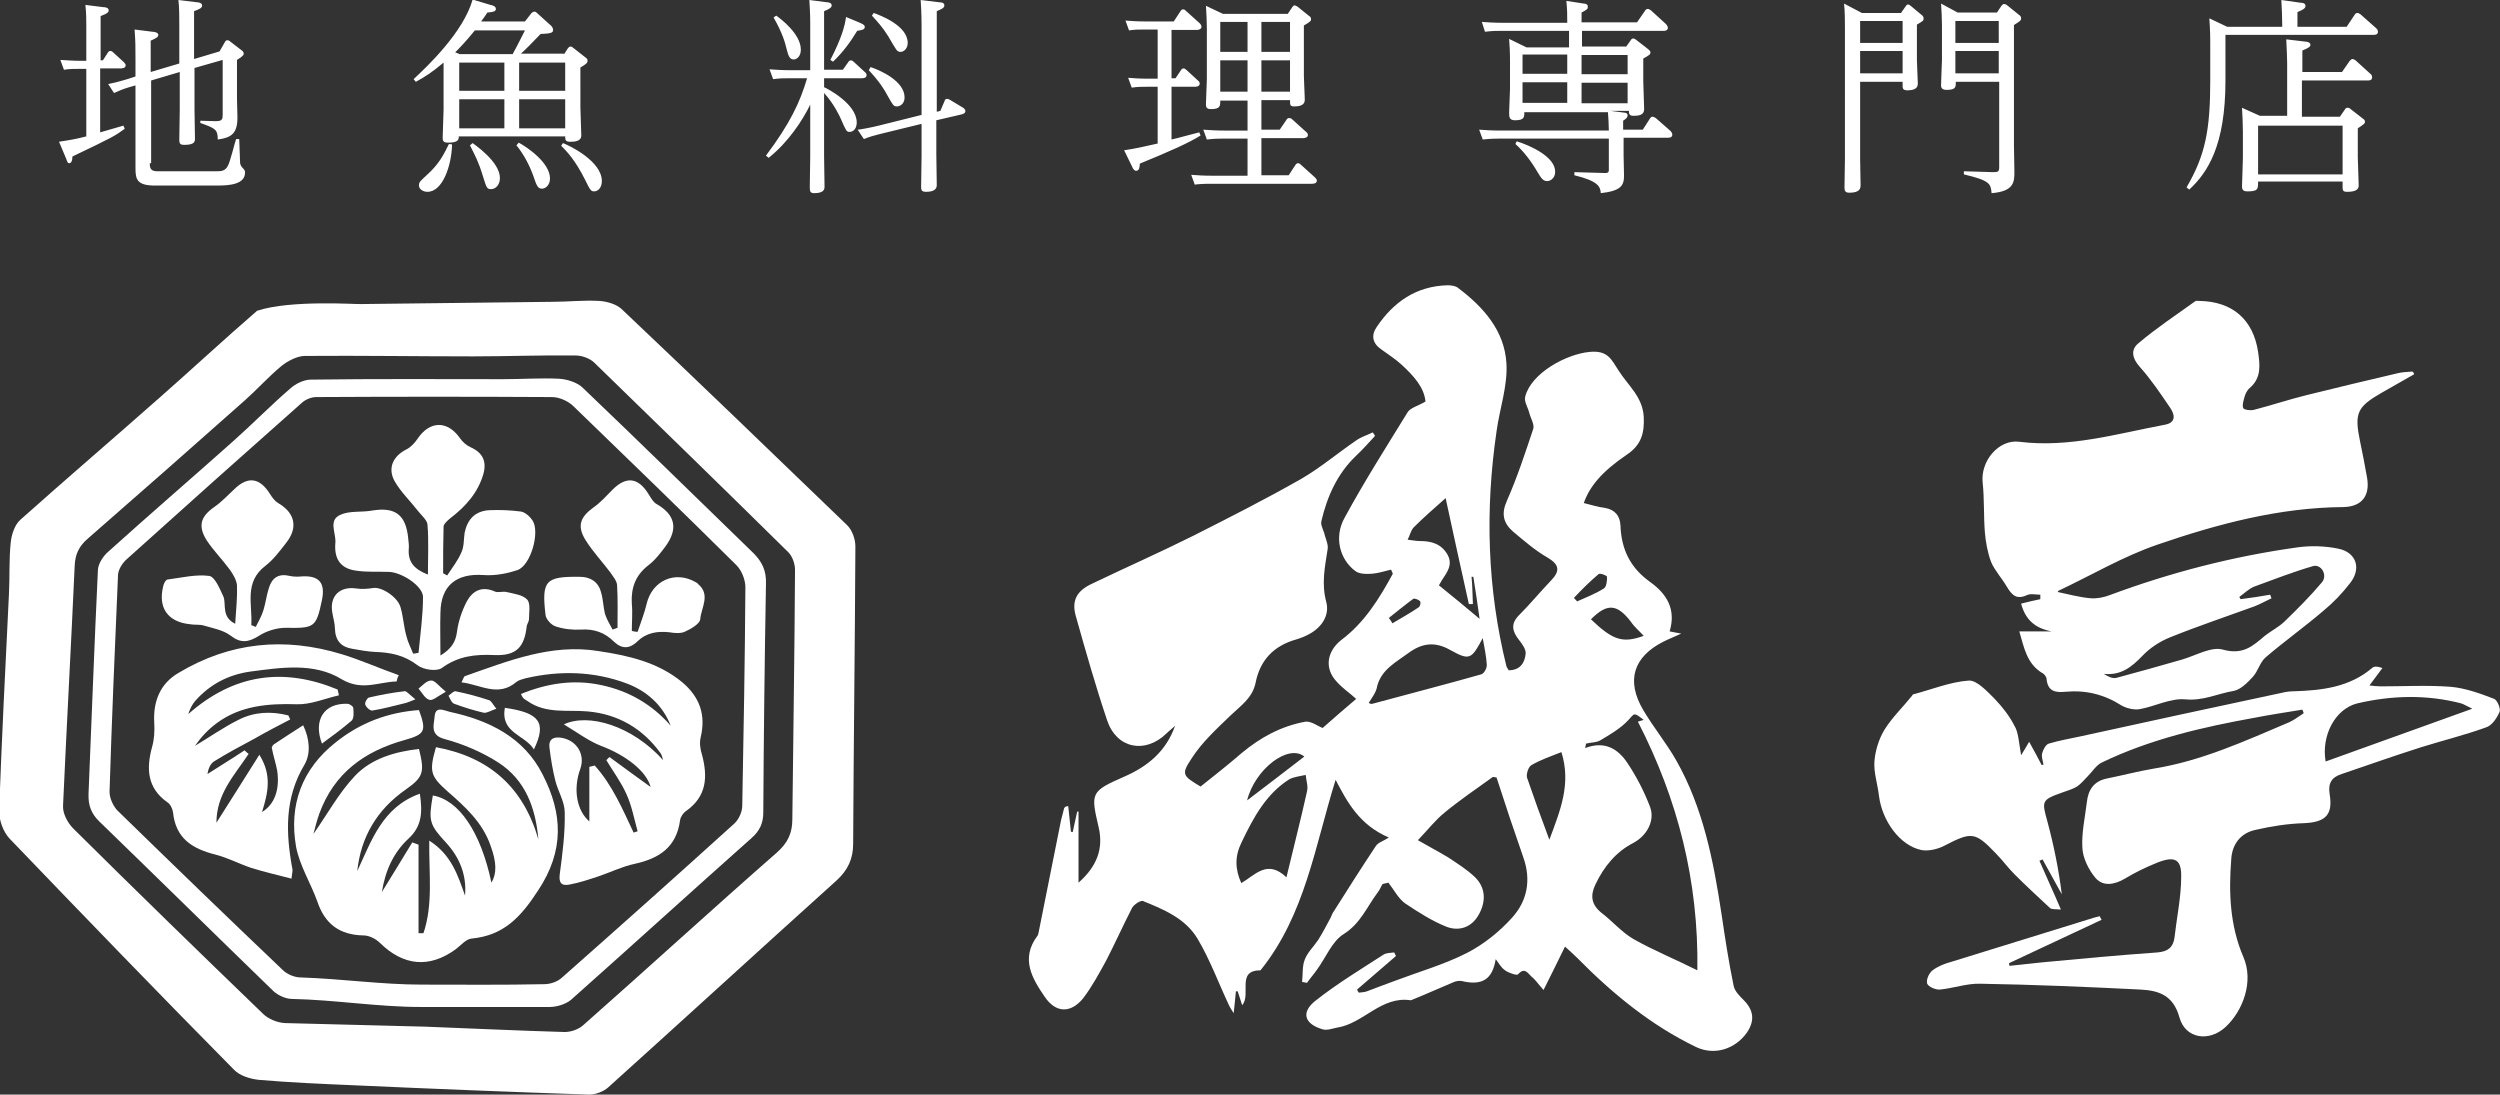
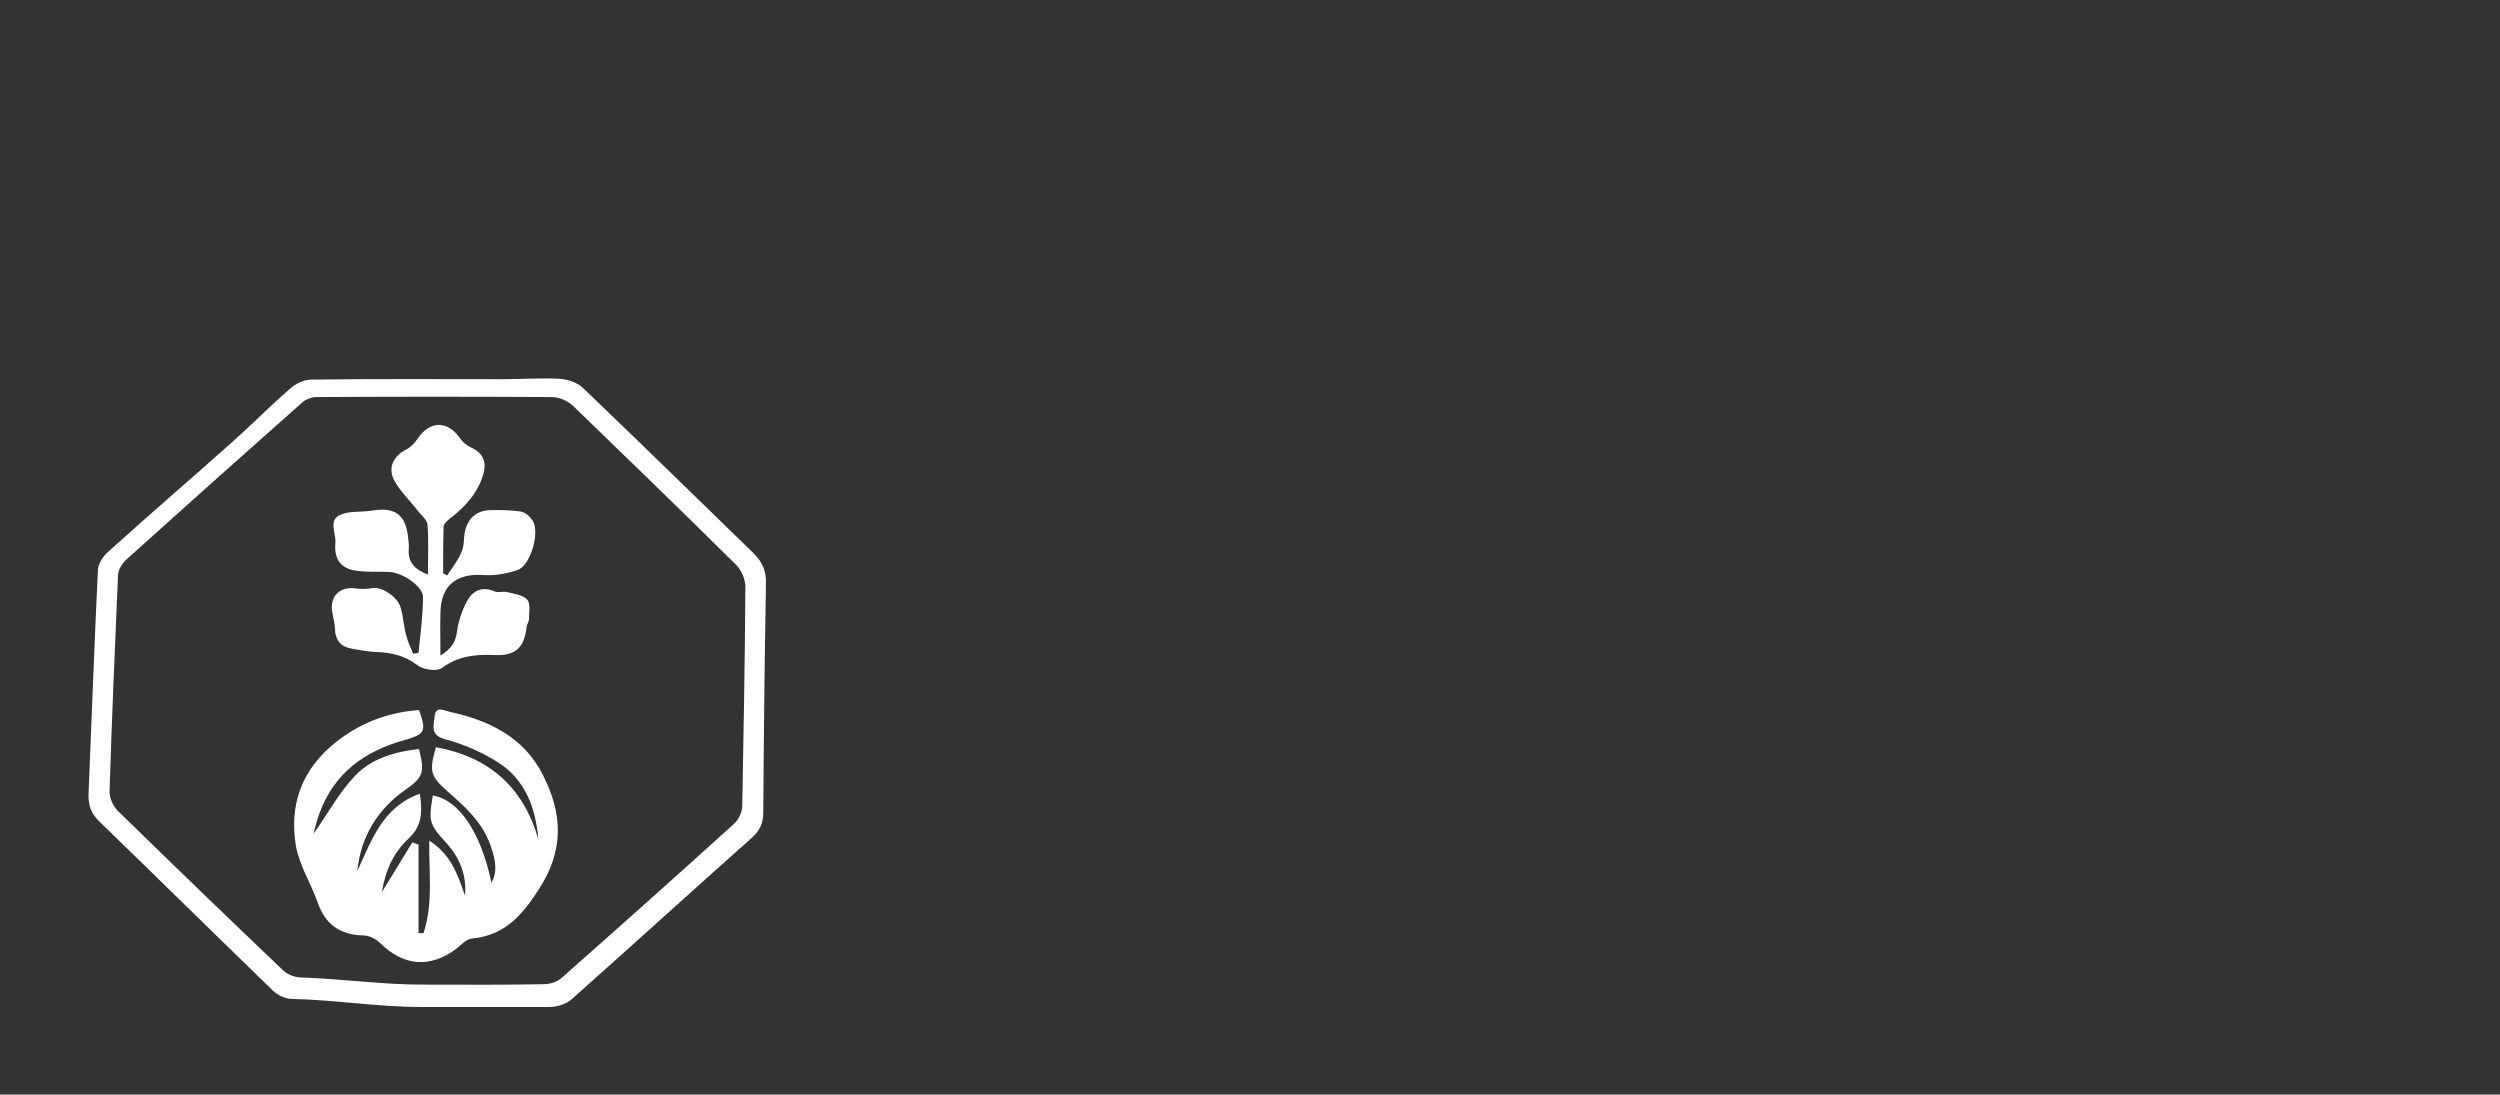
<svg xmlns="http://www.w3.org/2000/svg" id="レイヤー_1" viewBox="0 0 559.1 244.8">
  <rect x="0" y="0" width="559.1" height="244.8" fill="#333333" stroke="none" />
  <style>.st0{fill:#fff}</style>
-   <path class="st0" d="M238.9 180.3l.6 5.7c.1 0 .3.1.4.1.3-1.5.7-3.1 1-4.6h.3v15.9c4.2-3.7 5.6-7.7 4.5-12.4-1.8-7.7-1.8-8 5.7-11.3 5.3-2.3 9.4-5.7 11.4-11.4-.6.6-1.3 1.1-1.9 1.7-4.8 4.7-11.2 3.4-13.3-2.9-2.6-7.7-4.8-15.5-7-23.3-1-3.5.2-5.7 3.7-7.3 7.5-3.6 15.2-7 22.6-10.7 8.1-4.1 16.2-8.2 24.1-12.7 4.3-2.5 8.2-5.8 12.3-8.6 1.1-.8 2.5-1.2 3.7-1.8.2.3.4.5.5.8-1.4 1.5-2.7 3-4.2 4.4-4.2 4-6.5 9.1-7.8 14.7-.2.9.6 2.1.8 3.2.3 1 .8 2.1.6 3.1-.6 3.9-1.4 7.6-.3 11.7.8 3-1 5.7-3.8 7.2-.9.5-1.9.9-2.9 1.2-5 1.4-8.1 4.6-9.1 9.7-.7 3.4-3.3 5.1-5.6 7.3-3.1 3-6.4 6-8.7 9.6-2.4 3.6-2 3.9 2 6.3 3-2.4 6.2-4.9 9.2-7.5 4.2-3.5 8.8-6 14.2-7 1.3-.2 2.8 1 3.9 1.4 2.5-2.2 5-4.4 7.5-6.5-1.3-1.2-3.1-2.4-4.4-3.9-2.8-3-2.1-6.8 1.1-9.3 5.2-3.9 8.5-9.3 11.5-14.8-.1-.3-.3-.6-.4-.9-1.4.3-2.8.8-4.2.9-1.3.1-2.9.1-3.8-.6-3.5-2.6-4.8-7.6-2.4-11.9 4.4-8.1 9.3-15.8 14.1-23.6.6-1 2.3-1.4 4-2.4-.3-3.2-2.7-5.8-5.3-8.2-1.4-1.3-3-2.3-4.5-3.4-2.1-1.4-2.4-3.2-1.1-5.1 3.8-5.6 8.8-9.1 15.8-9.3.8 0 1.8.1 2.4.6 5.7 4.3 10.4 9.6 10.8 16.9.3 5-1.5 10-2.2 15.1-2.6 17.7-2.1 35.2 2.2 52.6.1.3.3.5.5.9 2.5 0 3.6-1.6 3.8-3.7.1-1-.8-2.2-1.5-3.1-1.5-1.9-1.9-3.6 0-5.5 2.5-2.5 4.8-5.3 7.2-7.8 2-2.1 1.9-3.5-.8-5.1-2.8-1.6-5.3-3.8-7.7-5.8-2.2-1.9-2.7-4-1.4-6.9 2.3-5.2 4.1-10.7 5.9-16.1.3-1-.6-2.4-.9-3.6-.3-1.2-1.2-2.5-.9-3.6 1.3-5.2 9.1-9.5 14.4-10 4.2-.4 4.9 1.8 6.5 4.2 2.1 3.3 5.3 5.8 5.6 10.2.2 3.7-.5 6.4-3.8 8.6-5.6 3.8-8.3 7.1-9.6 10.8 1.6.4 3.2.9 4.8 1.1 2.2.4 3.3 1.8 3.4 3.9.2 5.4 2.2 9.5 6.7 12.7 3.6 2.6 5.8 6 4.3 11 .9.2 1.6.3 2.6.5-1.5.7-2.8 1.2-4 1.8-6.7 3.4-8.4 8.7-4.5 15.3 2.3 3.9 5.2 7.4 7.4 11.3 6 10.6 8.3 22.4 10.1 34.3.8 5.4 1.6 10.7 2.7 16 .2 1.2 1.3 2.3 2.2 3.2 2.3 2.3 2.6 4.6.8 7.3-2.6 3.7-7.2 5.2-11.3 3.3-10.2-4.9-18.8-12-26.7-20-.8-.8-1.6-1.5-2.7-2.5-1.6 3.3-3.1 6.3-4.8 9.7-1.2-1.3-1.8-2.3-2.7-3-.8-.7-1.5-2.2-3-.5-.3.3-2.1-.3-2.9-.9-.9-.6-1.4-1.6-2.1-2.5-.7 4.5-3 6-7.6 4.9-.5-.1-1.2 0-1.7.2-3.1 1.3-6.2 2.7-9.4 4-.1 0-.2.1-.3.1-6.6-1-10.6 5.2-16.4 6.1-1.1.2-2.3.7-3.3.4-4.1-1.2-4.9-3.8-1.6-6.4 4.8-3.8 10.1-7 15.2-10.3.6-.4 1.6-.4 2.4-.5.1.3.3.5.4.8l-8.7 7.5c.1.2.2.5.4.7.6-.1 1.3-.1 1.8-.3 2.1-.8 4.2-1.6 6.4-2.4 5.3-2 10.9-3.6 16-6.2 3.7-1.9 7.2-4.7 10-7.8 3.4-3.7 4.4-8.4 2.6-13.5-2.1-6-4.1-12-6-17.9-.5-.1-.7-.2-.9-.1-3.6 2.6-7.3 5.1-10.7 7.9-2.1 1.7-3.7 3.8-6 6.2 2.6 1.5 4.7 2.6 6.7 3.8 2.1 1.4 4.2 2.7 6 4.4 2.4 2.3 2.6 5.3 1 8.3-1.6 3-4.4 3.9-7.2 2.9-3.3-1.3-6.4-3.3-9.4-5.3-1.5-1.1-2.5-3.1-3.7-4.6-.4.1-.9.2-1.3.3-.4.6-.6 1.3-1.1 1.9-2.4 3.2-3.8 6.9-7.6 9.3-2.6 1.6-4 5.3-6 8-.7 1-1.5 1.9-2.2 2.9-.4-.1-.7-.1-1.1-.2.2-1.7 0-3.5.6-5 .6-1.6 2-2.9 3-4.4 1-1.6 1.9-3.3 2.8-5 .2-.5.4-1 .7-1.4 3.1-4.9 6.2-9.8 9.4-14.6.5-.8 1.7-1.1 2.9-1.9-6.5-2.8-9.2-7.7-11.9-12.9-4.6 14.7-6.8 30.2-16.8 42.6-5.5 0-2 5.4-4.1 7.8-.4-1.2-.7-2.1-1-3.1h-.4c-.1 1.4-.3 2.8-.5 4.9-.6-1-.9-1.4-1.1-1.9-2.3-4.9-4.2-10.1-7-14.8-2.7-4.5-7.5-6.5-12.2-8.4-.5-.2-2 .8-2.4 1.5-2 3.9-3.8 7.9-5.8 11.8-1.6 2.9-3.2 5.9-5.2 8.5-2.8 3.4-6.1 3.2-8.5-.3-2.9-4.2-5.5-8.6-1.7-13.7.2-.2.2-.6.3-.9 1.7-8.3 3.3-16.7 5-25 .2-.9.5-1.8.7-2.7.3-.4.6-.4.9-.4zm115.8-14c-.1.3-.1.7-.2 1 4.4-1.7 7.4.2 9.5 3.4 2 3 3.7 6.3 5 9.7 1.2 3.1-.7 6.5-3.7 8.1-3.9 2-6.6 5.3-8.5 9.3-1.2 2.5-.9 4.5 1.3 6.3 2.5 1.9 4.6 4.4 7.2 5.9 4.4 2.5 9.1 4.4 14.3 7 .3-20-4.4-38.3-13.3-55.6.4-.1.8-.3 1.3-.4-2.3-1.8-2-1.5-3.5.1-1.7 1.8-3.9 3.1-6.1 4.4-.9.6-2.2.5-3.3.8zm-67 29.9c1.6-6.7 3.2-12.9 4.6-19.2.3-1.2-.2-2.5-.3-3.7-1.2.3-2.6.4-3.7 1-5.2 3.3-8 8.6-10.6 14-1.6 3.2-1.5 6.1-.1 9.2 3.1-1.8 5.8-5.4 10.1-1.3zm18.4-39c.2.1.5.3.8.2 8.1-2.2 16.3-4.3 24.4-6.6.6-.2 1.3-1.4 1.2-2.2-.1-1.8-.5-3.6-.9-5.9-2.5 4.7-2.9 5.1-7.2 2.7-3.5-2-6.4-1.6-9.5.7-2.7 2-5.9 3.6-6.9 7.3-.2 1.4-1.1 2.5-1.9 3.8zm23.3-22.1h-.9c-1.7-7.7-3.4-15.3-5.2-23.7-2.7 2.4-5 4.4-7.1 6.5-.7.7-.9 1.9-1.4 2.8.9.1 1.9.3 2.8.3 2.5 0 4.7.6 6.1 3 1.3 2.3-.1 4-1.2 5.7-.3.5-.6 1-.7 1.2 3.1 2.5 5.9 4.8 9.1 7.5-.5-3.4-.9-6.4-1.4-9.4h-.4c.2 2.1.2 4.1.3 6.1zm17.1 52.7c2.5-6.7 4.9-12.5 2.7-19.6-2.3.9-4.6 1.7-6.7 2.9-.7.4-1.2 2-1 2.8 1.5 4.4 3.1 8.8 5 13.9zm9.3-49.3c4.9 4.7 7.1 5.4 11.8 3.7-1-1.1-2.1-2-2.9-3.2-3.1-4-5.3-4.1-8.9-.5zM278.9 179c4.4-3.3 8.6-6.6 12.8-9.8-3.5-2.9-11 2.7-12.8 9.8zm73.1-45.3c.2.3.5.5.7.8 2-.9 4.1-1.7 6-2.9.6-.4.7-1.7.7-2.6 0-.3-1.6-.9-1.9-.6-1.9 1.6-3.7 3.4-5.5 5.3zm-41.4 4.5c.3.4.6.8.8 1.2 2-1.2 4-2.3 5.9-3.6.3-.2.5-1.1.3-1.3-.3-.4-1.2-.7-1.5-.6-1.8 1.3-3.6 2.8-5.5 4.3zm229.3-54.5c-2.4 1.4-4.8 2.7-7.2 4.1-5.6 3.2-6.2 4.6-4.9 10.9.6 2.8 1.1 5.5 1.6 8.3.6 3.9-1.2 6.3-5.3 6.4-14.4.1-28.2 3.8-41.6 8.4-7.6 2.6-14.7 6.8-22.1 10.3-.2.1-.3.5-.2.3 2.4.5 4.9 1.2 7.4 1.4 1.4.1 2.9-.2 4.2-.7 13.7-5.1 27.7-8.7 42.1-10.7 2.9-.4 6.1-.3 9 .3 4.1.8 5.3 4.5 2.6 7.8-1.7 2.2-3.7 4.3-5.9 6.1-4.2 3.6-8.7 6.8-12.9 10.4-1.3 1.1-1.7 3.1-2.9 4.4-1.2 1.3-2.7 2.8-4.2 3.1-3.6.6-6.9 2.3-10.9 1.9-3.3-.3-6.8 1.6-10.2 2.2-1.3.2-2.9-.2-4-.8-3.9-2.5-8-3.5-12.5-3.1-2.1.2-4 .1-4.3-2.8 0-.5-.5-1.2-1-1.4-3.4-2.1-4-5.5-5.1-9.3h7.2c-3.6-.7-5.8-2.5-6.8-6.2 1.5-.4 2.9-.7 4.3-1v-1c-1 0-2.2-.3-3 .1-2.4 1.1-3.4-.1-4.5-1.9-1.1-1.9-2.7-3.6-3.5-5.5-.8-2.1-1.2-4.4-1.4-6.6-.3-3.7-.1-7.5-.5-11.2-.5-4.8 3.6-9.7 8.2-9.1 11.2 1.4 21.8-1.8 32.5-3.8 2.8-.5 2.2-2.5 1.1-4-2.1-3.1-4.2-6.2-6.7-9-1.7-1.9-2-3.8-.3-5.2 4-3.4 8.4-6.3 12.7-9.4.2-.2.6-.1.9-.1 7.4.1 12.1 4.1 13.2 11.4.4 2.9.8 5.8-1.9 8.1-.6.5-1 1.4-1.2 2.2-.2.7-.5 1.8-.2 2.3.3.4 1.5.5 2.2.4 3.9-1 7.8-2.3 11.8-3.3 6.8-1.7 13.6-3.3 20.4-4.9 1.1-.3 2.2-.3 3.3-.4.3 0 .4.3.5.6zM507.7 133c.1.3.2.5.3.8-1.3.6-2.5 1.3-3.8 1.8-6.3 2.3-12.6 4.4-18.8 6.9-2.3.9-4.6 2.4-6.3 4.2-2.4 2.5-4.8 4.4-8.6 4 .9.6 1.9 1.1 2.8.9 4.9-1.3 9.8-2.7 14.7-4.1 3.1-.9 6.6-3 9.2-2.2 4.4 1.2 6.6-.8 9.3-3.1 1.4-1.1 3-1.9 4.3-3.1 3-2.9 5.9-5.8 8.5-8.9 1.3-1.6-.2-4.1-2-3.6-4.5 1.3-8.8 3-13.2 4.6-1.2.5-2.2 1.5-3.3 2.3.1.2.2.4.3.5 2.2-.3 4.4-.6 6.6-1z" />
-   <path class="st0" d="M452 168.9c.6-1 1-1.6 1.8-3 1.1 2 2 3.6 2.8 5.2.1 0 .3-.1.4-.1-.1-.8-.5-1.7-.3-2.5s.8-2 1.5-2.2c2.3-.7 4.7-1.1 7-1.6 15.1-3.3 30.2-6.6 45.3-9.8.8-.2 1.7-.3 2.5-.3 6.3-.2 12.5-.9 17.6-5.3.4-.3 1.1-.3 2.2.1-.9 1.2-1.8 2.4-2.9 3.9 1 .1 1.7.2 2.5.2 5.2 0 10.5-.3 15.7.1 3.3.3 6.6 1.5 9.7 2.7.7.3 1.5 2.2 1.2 2.9-.6 1.4-1.7 3.1-3.1 3.5-4.7 1.7-9.6 2.9-14.4 4.4-6 1.9-11.9 4-17.8 6-2.2.7-3.1 2-2.7 4.5.8 4.7-1 6.3-5.8 6.5-3.6.1-7.3.7-10.8 1.5-3.3.7-5.2 3.2-5.4 6.5-.6 7.5-.3 14.9 2.7 21.9 2.4 5.5-.1 12.1-4 15.7-3.7 3.4-9 2.6-10.3-2.2-1.4-5-4.7-6-8.8-6.2-11.9-.6-23.8-1.1-35.7-1.3-3-.1-6 1-9 1.3-1 .1-2.6-.6-2.9-1.3-.3-.8.4-2.4 1.2-3 1.2-.9 2.7-1.5 4.2-1.9 10.6-3.3 21.3-6.6 32-9.9l1.2-.3c.1.3.2.5.4.8-6.9 3.2-13.8 6.5-20.7 9.7 0 .2.1.4.1.6 2.5-.3 5-.5 7.5-.8 8.5-.8 17.1-1.6 25.6-2.2 2.3-.2 3.5-1.1 3.8-3.3.5-4.5 1.5-9.1 1.5-13.6.1-4-1.5-4.7-5.3-3.2-2.5 1-5 2.2-7.3 3.6-2.4 1.4-4.9 1.8-6.6-.2-1.5-1.8-2.8-4.4-2.9-6.7-.2-3.4.6-6.8 1-10.2.3-2.7 1.5-4.7 4.5-5.3 3.5-.7 6.9-1.6 10.4-2.2 10.7-1.7 20.5-6.2 30.4-10.4 1.1-.5 2.1-1.3 3.2-2-.1-.3-.2-.6-.3-.8-3.5.6-7.1 1.1-10.6 1.8-11.7 2.1-23.4 4.8-34.2 10-1.3.6-2.1 2-3.2 3.1-.8.8-1.5 1.7-2.4 2.3-1 .6-2.1.9-3.2 1.3-4.8 1.7-4.7 1.9-3.4 6.6 1.4 5.2 2.5 10.6 3.2 16.2-1.4-2.6-2.9-5.2-4.3-7.8-.2.1-.5.2-.7.3 1.5 3.5 3.1 6.9 4.8 10.9-1.2-.1-2 0-2.4-.3-2.7-2.5-5.4-5-8-7.6-1.5-1.5-2.7-3.2-4.2-4.7-4.6-4.8-5.4-4.8-11.4-1.7-1.5.8-3.6 1.3-5.2 1-4.8-1-8.8-6.5-9.5-12.2-.3-2.6-1.2-5.2-1-7.7.2-2.4 1-5 2.3-7.1 1.7-2.7 4.1-5 6.1-7.5.1-.1.1-.2.2-.3 4.2-1.1 8.3-2.8 12.5-3.1 1.8-.1 4.1 2.4 5.8 4.1 1.7 1.8 3.3 3.8 4.4 6 .9 1.4 1 3.8 1.5 6.6zm68.1 1.4c10.9-3.9 21.4-7.7 32.8-11.8-1.4-.7-1.9-1-2.5-1.2-7.7-2-15.5-1.8-23.2 0-4.9 1.2-8.1 7.1-7.1 13zM80.8 68c14.2-.2 28.4-.3 42.6-.5 3.6 0 7.1-.4 10.6-.2 1.7.1 3.8.7 5 1.8 16.9 16 33.7 32.2 50.5 48.4 1.1 1.1 1.8 3.1 1.8 4.7-.1 22.2-.4 44.3-.5 66.5 0 3.4-1.2 5.9-3.7 8.2-17.1 15.4-34 30.9-51.1 46.3-1 .9-2.8 1.6-4.2 1.6-17.7-.6-35.3-1.3-52.9-2.1-7-.3-14-.6-21-1.2-1.9-.2-4.3-.9-5.6-2.3-16.9-17.1-33.6-34.4-50.2-51.7-1.4-1.5-2.3-4.1-2.3-6.1.6-16.2 1.4-32.4 2.2-48.5.2-3.9 0-7.8.4-11.6.2-1.8.9-4 2.2-5.1 10.2-9.1 20.6-18 30.9-27.1 7.4-6.5 14.6-13.2 22-19.6 7.6-2.5 22.4-1.4 23.3-1.5zM95 229.6c10.4.4 20.9.9 31.3 1.2 1.4 0 3.1-.6 4.1-1.5 14.5-12.8 28.8-25.9 43.3-38.6 2.5-2.2 3.5-4.4 3.5-7.5.2-18.6.5-37.2.6-55.8 0-1.3-.6-3-1.5-3.9-14.4-14.2-29-28.4-43.5-42.5-1-.9-2.7-1.5-4.1-1.5-7.6-.1-15.3.2-22.9.2-12.5 0-25.1-.2-37.6-.1-1.7 0-3.8 1.1-5.2 2.2-2.9 2.4-5.4 5.2-8.2 7.7-11.6 10.3-23.3 20.6-35.1 30.9-2 1.7-2.9 3.5-3 6.2-.8 17.9-1.8 35.7-2.6 53.6-.1 1.7 1 3.8 2.3 5.1 14 13.9 28.2 27.7 42.4 41.4 1.2 1.2 3.2 2 4.9 2.1 10.4.3 20.9.5 31.3.8z" />
  <path class="st0" d="M94.1 225.2c-9.6 0-19.2-1.6-28.8-1.8-1.4 0-3.1-.8-4.1-1.7-13-12.6-25.9-25.3-38.9-37.9-1.9-1.8-2.6-3.7-2.5-6.3.7-16.7 1.3-33.4 2.1-50.1.1-1.4 1.2-3.1 2.4-4.1C33.5 115 42.8 107 52 98.8c4.4-3.9 8.5-8.1 12.9-11.9 1.2-1.1 3.1-2 4.6-2 14.3-.2 28.6-.1 43-.1 4.2 0 8.4-.3 12.5-.1 1.8.1 4 .8 5.2 1.9 12.9 12.3 25.5 24.7 38.3 37.1 2 2 2.9 4 2.8 6.9-.3 17-.5 34.1-.6 51.1 0 2.4-.8 4.1-2.6 5.7-13.5 12-26.9 24.2-40.4 36.2-1.2 1-3.2 1.6-4.8 1.6H94.1c0-.6 0 .5 0 0zm.3-5c0 .5 0-.5 0 0 9.1 0 18.2.1 27.3-.1 1.3 0 2.9-.5 3.9-1.4 12.9-11.4 25.8-22.9 38.6-34.5 1-.9 1.8-2.6 1.8-4 .3-16.3.6-32.6.7-48.9 0-1.6-.8-3.7-2-4.9-12-11.9-24.2-23.7-36.4-35.5-1.2-1.2-3.2-2.1-4.9-2.1-17.6-.1-35.1-.1-52.7 0-1 0-2.3.5-3.1 1.2-13.1 11.6-26.2 23.3-39.3 35.1-.9.8-1.8 2.2-1.9 3.4-.7 16.2-1.4 32.4-1.9 48.6 0 1.4.8 3.1 1.7 4.1 12.3 12 24.6 23.9 37 35.7 1 1 2.7 1.7 4.1 1.7 9.2.3 18.1 1.6 27.1 1.6z" />
  <path class="st0" d="M97.5 167.1c11.9 2.2 19.5 8.9 22.9 20.6-.6-7-2.9-13.3-9-17.2-3.6-2.3-7.8-4.1-11.9-5.2-3.5-.9-2.4-3.3-2.3-5.1.2-2.4 2.1-1.3 3.4-1 8.8 1.9 16.6 5.7 20.8 14.1 4.4 8.6 4.9 16.9-1.1 25.9-3.9 6-7.7 10-14.8 10.7-1.3.1-2.4 1.5-3.6 2.4-5.9 4.3-11.7 3.7-16.9-1.4-.9-.9-2.4-1.7-3.7-1.7-5.3-.1-8.6-2.5-10.3-7.5-1.5-4.2-4-8.1-4.8-12.4-1.6-9.3 1.3-17.3 8.9-23.3 5.5-4.4 11.7-6.7 18.6-7.2 1.7 4.7 1.4 5.4-3.2 6.7-9 2.5-15.8 7.4-19.1 16.5-.5 1.4-.9 2.9-1.3 4.5 3.1-4.4 5.7-9.2 9.3-13 3.7-3.9 9-5.4 14.3-6 1.3 5.2 1 6.3-3 9.1-6.3 4.4-10 10.5-10.8 18.2 3.2-6.8 5.6-14.3 14-17.3.6 4.1.5 7.3-2.6 10.1-3.2 3-5.1 6.9-5.9 11.9 2.5-4.1 4.7-7.6 6.8-11.1.5.2.9.3 1.4.5v19.8h1.1c2.2-6.5 1.2-13.3 1.3-20.7 5 3.2 6.4 7.8 8 12.3.4-4.6-1.2-8.5-4.2-11.8-3.8-4.1-4-4.9-3-10.6 5.8 1 10.7 8.1 13.1 19.5 1.2-2 1.2-4.5-.2-8.3-1.8-5.2-5.7-8.7-9.6-12.1-3.8-3.4-4.2-4.4-2.6-9.9zm-1.8-38.6c0-4 .2-7.6-.1-11.2-.1-1-1.3-2-2.1-3-1.7-2.2-3.8-4.2-5.2-6.6-1.7-3-.4-5.7 2.6-7.2 1-.5 1.9-1.5 2.5-2.4 2.7-4 6.6-4.1 9.4-.2.6.9 1.5 1.7 2.4 2.1 2.7 1.2 3.7 3.1 2.9 6-1.2 4.2-4 7.3-7.4 9.9-.6.5-1.4 1.2-1.5 1.8-.1 3.5-.1 7-.1 10.5.3.2.6.3.9.5 1.1-1.7 2.4-3.3 3.2-5.2.6-1.3.5-2.9.7-4.3.6-3 2.3-4.9 5.5-5.1 2.4-.1 4.8 0 7.1.3 1 .2 2 1.1 2.6 2 1.7 2.6-.4 10.1-3.4 11.1-2.4.8-5.1 1.3-7.6 1.1-6-.4-9.5 2.3-9.6 8.4-.1 3.1 0 6.2 0 9.6 2.3-1.4 3.4-2.9 3.7-5.3.3-2.3 1.1-4.7 2.2-6.8 1.3-2.4 3.4-3.5 6.3-2.2.7.3 1.8-.1 2.6.1 1.6.4 3.6.6 4.6 1.7.8.9.4 2.9.4 4.4 0 .5-.4 1-.5 1.5-.5 4.7-2.3 6.7-7.2 6.5-4.3-.2-8.1.2-11.8 2.9-1.1.8-4.1.4-5.4-.6-3-2.3-6.1-2.9-9.6-3-1.7-.1-3.3-.4-5-.7-2.5-.4-3.8-1.8-3.9-4.5 0-1.2-.4-2.4-.6-3.7-.6-3.6 1.7-5.8 5.3-5.3 1.3.2 2.6.1 3.9-.1 1.8-.3 5.5 2 6.1 4.4.6 2.1.7 4.3 1.3 6.4.3 1.3 1 2.6 1.5 3.9.4-.1.8-.1 1.2-.2.4-4.2 1-8.4 1-12.5 0-2.4-4.7-5.5-7.6-5.6-2.5-.1-5 .1-7.5-.3-3.5-.5-4.8-2.8-4.5-6.2.2-2.2-1.7-5.1 1.2-6.3 2-.9 4.6-.5 6.9-.9 5.3-.9 7.7.9 8.2 6.3.1.8.2 1.7.1 2.5-.1 2.7 1.2 4.3 4.3 5.5z" />
-   <path class="st0" d="M88.7 152.4c-4.1.1-7.7 2.2-12.3-.5-6.2-3.8-13.6-2.6-20.5-1.7-4.8.7-8.9 2.8-12.2 6.5-.7.8-1.2 1.8-1.6 3 10.2-9 21.3-10.5 33.4-5.5.1.4.2.9.3 1.3-3.1.7-6.3 2.1-9.4 2-6.4-.2-12.6.3-17.9 4.2-1.9 1.4-3.5 3.1-4.9 5.1 3.2-1.9 6.3-4.1 9.7-5.8 3.5-1.8 7.3-2 11.2-1 .1.3.3.6.4.9-2.7 1.4-5.4 2.8-8 4.3-3 1.6-6 3.2-8.9 5-.9.5-1.4 1.6-1.6 2.9 2.8-1.8 5.6-3.5 8.3-5.3.3.3.6.6.9.8-3.1 4.7-7.2 8.9-7.2 15.4 3.2-5.1 6.3-9.9 9.6-15.2 2.9 4.6 1.9 8.6.6 12.8 2.8-1.7 4-5 3.4-9.2-.3-1.7-.9-3.4-1.2-5.1-.1-.2.2-.6.4-.8 2.1-1.4 4.1-2.7 6.6-4.3 1.5 3.1 1.7 6.4.3 8.8-4.5 7.5-4.2 15.3-2.7 23.4.1.4-.1.8-.2 2.1-3.1-.8-6.1-1.5-9-2.4-2.7-.9-5.3-2.3-8.1-3-5.1-1.3-8.8-3.6-9.4-9.4-.1-.8-.6-1.9-1.3-2.3-4.5-3.2-4.7-7.5-3.4-12.3.5-1.7.6-3.6.5-5.4-.3-4.8 1.3-8.8 5.4-11.2 11.5-6.9 23.7-8.1 36.5-4.2 4.3 1.3 8.5 3.2 12.8 4.7-.3.5-.4.9-.5 1.4zm43.1 31.3v-12.2l1.2-.3c3.9 4.3 6.2 9.7 8.7 15l.9-.3c-.8-2.8-1.3-5.7-2.5-8.3-1.2-2.7-3-5.1-4.5-7.6l.7-.7c3.1 2.3 6.3 4.6 9.2 6.7-.9-3.5-5.5-7.1-11.1-9.2-2.8-1.1-5.3-3-8.3-4.8 5.5-2.6 15.3.3 22.2 8-.2-.6-.3-1.2-.6-1.6-4-5.5-9.5-8.7-16.3-9.3-4.5-.4-9.3.6-13.4-2.3-.3-.2-.7-.4-1-.7-.1-.1-.2-.3-.5-.9 5.9-2.4 11.8-3.3 17.9-2 6.2 1.3 11.4 4.3 15.6 9.1-1.8-4.6-5.3-7.7-9.7-9.4-7.4-2.8-15.1-3-22.8-1.2-.7.2-1.5.4-2 .8-4.1 3.5-8 .6-12.3.1.4-.7.5-1.3.8-1.4 9.7-3.4 19.3-7.3 29.8-5.6 6.7 1 13.4 2.5 18.8 7 3.9 3.3 5.3 7.3 4.1 12.3-.3 1.2-.1 2.7.3 3.9 1.3 4.9 1.1 9.3-3.6 12.6-.6.4-1.2 1.3-1.3 2-.8 6.1-4.7 8.6-10.2 9.8-2.8.6-5.4 1.9-8.1 2.8-2.1.7-4.2 1.4-6.3 1.8-1.9.4-2.6-.3-2.3-2.4.6-4.5 1.2-9.1 1.1-13.7 0-2.4-1.5-4.7-2.1-7.1-.6-2.4-1-4.8-1.3-7.3-.3-2 .9-2.6 2.7-2.3 3.4.6 5.3 3.7 4.2 6.9-1.7 4.6-.8 9.4 2 11.8zm6.3-43.3c0-3.2.1-6.4-.1-9.6-.1-1-1-2-1.6-2.9-1.8-2.4-3.9-4.6-5.5-7.2-1.9-3.1-1.1-5.1 1.8-7.2 1.6-1.1 2.9-2.6 4.3-4 3.1-3.1 5.8-2.7 8.1 1.1.5.8 1 1.7 1.7 2.1 4.2 2.4 4.9 5.5 2.1 9.4-1.2 1.6-2.4 3.2-4 4.4-2.8 2.2-3.8 5-3.6 8.5.2 2 0 4.1 0 6.1.4.1.8.2 1.3.2.7-2.1 1.5-4.1 2-6.2 1.2-5.2 6.3-7.6 11-4.9.2.1.4.2.5.4 2.9 2.4.7 5.3.5 7.9-.1 1-2.1 2.2-3.5 2.8-.9.4-2.3.3-3.4.1-2.7-.3-5.2.1-7.2 2.1-1.7 1.6-3.4 1.7-5.2 0-2-2-4.4-2.9-7.4-2.7-1.8.1-3.8-.1-5.6-.7-1-.3-2.2-1.6-2.3-2.6-.9-7.7 0-8.6 7.7-8.5 2.3 0 4.1 1.1 4.7 3.4.5 1.6.5 3.3.9 4.9.4 1.2 1.1 2.4 1.7 3.5.5-.2.8-.3 1.1-.4z" />
-   <path class="st0" d="M52.6 139.5c.2-3.2.5-5.9.4-8.6-.1-1.2-.9-2.5-1.6-3.5-1.7-2.3-3.7-4.3-5.2-6.6-2-3.2-1.3-5.3 1.7-7.4 1.6-1.1 3-2.6 4.4-3.9 3.1-3.1 5.8-2.7 8.1 1 .5.8 1.1 1.6 1.8 2 3.8 2.2 4.5 5.5 1.8 8.9-1.4 1.8-2.8 3.7-4.6 5.1-4.9 3.7-2.9 8.7-3.2 13.3.3.1.7.3 1 .4.6-1.2 1.3-2.4 1.7-3.7.5-1.6.7-3.3 1.2-4.9.7-2.4 2.2-3.4 4.7-2.8.9.2 1.9.2 2.8.1 3.8-.2 5.2 1.5 4.4 5.3-1.3 6.2-1.7 6.3-8.1 6.2-2 0-4.3.7-6 1.8-2.4 1.5-4.1 1.7-6.4-.1-1.6-1.2-3.9-1.6-5.9-2.2-1-.3-2.1-.1-3.1-.3-5-.5-7.2-3.7-6-8.5.1-.6.6-1.5 1-1.5 3.1-.4 6.3-1.2 9.3-.8 1.3.2 2.4 3 3.2 4.7.6 1.7-.5 4.5 2.6 6zM72 166.3c-2-5.3.5-9.1 5.7-8.9.5 0 1.3.6 1.3.9.1 1 .2 2.4-.4 2.9-2.1 1.8-4.3 3.4-6.6 5.1zm40.9-8c7.8 1.1 9.4 3.3 6.5 9.3-2-3.3-7.5-3.6-6.5-9.3zm-1.9.2c-1.2.4-2.1 1-2.8.9-2.2-.5-4.4-1.2-6.6-2-.6-.2-.9-1.1-1.3-1.8.5-.4 1.2-1.1 1.6-1 2.5.5 5.1 1.2 7.5 2 .5.2.8.9 1.6 1.9zm-18.1-2.1c-1 .4-1.5.6-2.1.8-2.5.6-5 1.3-7.5 1.7-.5.1-1.4-.7-1.6-1.3-.2-.4.4-1.5.8-1.6 2.6-.6 5.2-1.1 7.9-1.4.4-.2 1 .6 2.5 1.8zm6.8-1.7c-1.8 1-3 2.1-3.7 1.8-1-.3-1.6-1.6-2.4-2.5.9-.7 1.8-1.8 2.8-1.8.8-.1 1.6 1.1 3.3 2.5zM23 13.5l1.1-1.7c.2-.3.3-.4.6-.4.2 0 .4.1.7.4l2.3 2.1c.3.3.4.5.4.7 0 .7-.9.7-1.2.7h-4.5v14.3c2.8-.8 3.4-1 5.2-1.5l.3.7c-2.2 1.6-2.5 1.8-11.7 6.2 0 1-.3 1.5-.7 1.5-.3 0-.4-.1-.7-1l-1.6-3.8c2.6-.4 3.8-.6 6.1-1.2V15.4h-1.4c-1.2 0-2.4 0-3.6.2l-.8-2.2c1.7.1 2.8.2 4.7.2h1.1V5.8c0-1.3 0-2.9-.2-4.7l4 .5c.4 0 1.2.1 1.2.7 0 .4-.2.7-1.8 1.3v9.9h.5zm10.5 23c0 .8 0 1.8 1.6 1.8h13.3c1 0 2 0 2.6-1.3.5-.9 1.5-5.1 1.8-5.9h.7c0 .6.2 5.2.2 5.4.1.5.3.8.7 1.2.3.3.4.5.4.9 0 2.6-3.4 2.9-6.2 2.9H34.7c-4.1 0-4.4-1.4-4.4-3.9V19.1l-1.4.4c-1.4.4-2.5.9-3.4 1.3l-1.3-2c1-.2 2.3-.5 4.6-1.2l1.5-.5v-3.7c0-3.2 0-4-.2-6.8l4 .5c.5 0 1.3.2 1.3.7 0 .5-.4.7-1.7 1.3v7l6.4-1.9V5.6c0-1.3 0-4.2-.2-5.6l4.1.5c.5 0 1.2.2 1.2.7 0 .6-.5.8-1.8 1.3v10.7l5.7-1.7 1.2-2.1c.1-.2.3-.4.5-.4.3 0 .5.1.7.3l2.6 2c.3.2.4.5.4.7 0 .2 0 .5-1.5 1.4v8.7c0 .7.1 3.6.1 4.2 0 3.5-1.3 4.5-4.4 4.9 0-2.3-.6-2.5-3.9-3.7V27l3.4.1c1.5 0 1.6-.4 1.6-1.5V13.4l-6.3 1.8v9.3c0 1 .1 5.6.1 6.5 0 .6 0 1.4-2.4 1.4-.8 0-1.1-.2-1.1-1.1 0-1.1.1-5.8.1-6.8v-8.4L33.8 18v18.5zm92.6-24.3l.9-1.4c.1-.1.3-.4.6-.4.2 0 .5.2.6.3l2.8 2.2c.3.2.4.4.4.7 0 .4-.2.7-1.6 1.5V24c0 1 .2 5.4.2 6.3 0 1.4-1.7 1.4-2.5 1.4-.9 0-1.1-.3-1.1-1v-.2h-23.8c0 .6 0 1.4-2.3 1.4-1.1 0-1.3-.3-1.3-1.1 0-.4.2-5.6.2-6.3V14c-2.5 2.1-4 3.1-6.2 4.3l-.5-.6C95.4 15 103.6 7.3 105.7-.1l4 1.2c.5.1 1.2.3 1.2.9 0 .7-1 .7-1.9.8-.5.7-.7 1.1-1.4 2h9.8l1.4-1.8c.1-.1.4-.4.7-.4.3 0 .5.2.7.4l3.1 2.8c.2.2.4.6.4.9 0 .7-.7.8-2.8.9-1.4 1.5-3.7 3.8-4.4 4.4h9.6zm-25 20.1C101 37 99 42.9 95.6 42.9c-1 0-1.9-.6-1.9-1.4 0-.8.2-.9 1.8-2.4 2.8-2.5 3.8-4.7 4.9-6.9l.7.1zm13.5-20.1c1.5-2.7 2.6-5.1 2.8-5.4h-11.2c-2.1 2.6-3.7 4.2-4.4 4.9l1 .4h11.8zm-1.8 8.1V14h-10.1v6.3h10.1zm0 8.4v-6.5h-10.1v6.5h10.1zm-7.1 3.3c.2.2 6.1 4.1 6.1 7.8 0 1.5-.9 2.5-2 2.5-.9 0-1-.3-1.8-2.9-1-3.3-1.8-4.7-2.9-6.9l.6-.5zm10.3-.1c1.9 1 7 4.5 7 8 0 1.5-1 2.3-1.8 2.3-.9 0-1.2-.7-1.8-2.5-.9-2.6-2.2-5.1-3.9-7.2l.5-.6zm.1-17.9v6.3h10.3V14h-10.3zm0 8.2v6.5h10.3v-6.5h-10.3zm9.8 9.8c1.6.6 8.7 4.1 8.7 8.5 0 1.5-.9 2.3-1.7 2.3-.7 0-.9-.2-2-2.5-2.3-4.6-4.2-6.5-5.4-7.7l.4-.6zm58.4-12.5c.7.3 7.3 3.7 7.3 7.9 0 1.4-.8 2.1-1.6 2.1-.7 0-.8-.3-1.9-2.8-.3-.7-1.6-3.5-3.8-5.9v14.1c0 1.1.1 5.8.1 6.8 0 .5 0 1.5-2.3 1.5-.8 0-1-.3-1-1.2 0-.4.1-6.1.1-6.9V23.4c-1.7 3.5-4.9 8.4-9.3 11.9l-.6-.5c5.4-7.2 7.6-11.9 9.2-17.3h-4.1c-1.2 0-1.9 0-3.5.2l-.8-2.2c1.4.1 2.8.2 4.7.2h4.4V5.3c0-.5 0-2.5-.2-5.3l3.9.5c.3 0 1.1.1 1.1.7 0 .5-.5.8-1.7 1.3v13.1h4.2l1.2-1.7c.1-.2.3-.4.6-.4.2 0 .4.1.6.3l2.5 2.3c.4.3.4.6.4.7 0 .7-.8.7-1.1.7h-8.4v2zm-10.7-16c1 .7 5.5 4.1 5.5 7.6 0 1.5-.9 2.2-1.6 2.2-.9 0-1.2-.8-1.6-2.4-.3-1.3-.9-3.5-2.9-7l.6-.4zM192.1 5c.9.4 1.3.6 1.3 1 0 .7-.7.7-1.7.9-1.4 2.3-3 4.6-5.4 6.9l-.6-.4c2.5-4.8 3.3-7.8 3.5-9.6l2.9 1.2zm18.2 19.8l.9-2.1c.1-.3.2-.6.6-.6.2 0 .4.1.6.2l3 1.8c.3.2.5.5.5.7 0 .6-.6.7-.9.8l-5.6 1.3v7.7c0 .9.1 6 .1 6.8 0 1-.8 1.5-2.4 1.5-1 0-1.1-.4-1.1-1.1 0-.6.1-6.3.1-6.8v-7.3l-9.4 2.3c-1.2.3-2.3.6-3.5 1.1l-1.4-2.1c.5 0 3.1-.5 4.7-.9l9.6-2.4V5.6c0-.4 0-2.7-.2-5.6l4.1.5c.5 0 1.2.1 1.2.7s-.6.8-1.7 1.3V25l.8-.2zM194.7 15c2.1.7 7.6 3.1 7.6 6.8 0 1.4-1 2-1.7 2-.8 0-.9-.3-2.1-2.4-.8-1.5-1.8-3.1-4.2-5.7l.4-.7zm.7-12.1c1.4.5 7.6 2.8 7.6 6.7 0 1.2-.8 2-1.6 2s-.9-.3-2.7-3.4c-1.3-2.1-2.5-3.4-3.7-4.7l.4-.6zM262 17.5h.9l1.2-1.8c.1-.2.3-.4.6-.4s.4.2.7.4l2.5 2.3c.3.2.4.5.4.7 0 .7-.9.7-1.1.7H262v11.8c1-.2 5.3-1.4 6.2-1.6l.3.7c-2.7 1.7-6.8 3.5-13.6 6.3 0 .7-.1 1.6-.8 1.6-.4 0-.7-.4-.9-.9l-1.8-3.7c2.3-.3 4.8-.9 7.5-1.5V19.4h-2.2c-1.2 0-2.3 0-3.6.2l-.8-2.2c1.4.1 2.5.2 4.7.2h1.9v-11H256c-1.2 0-2.3 0-3.5.2l-.8-2.2c1.4.1 2.6.2 4.7.2h6.1l1.5-2.3c.2-.3.3-.4.6-.4s.4.1.7.4l3 2.7c.3.3.4.6.4.8 0 .6-.8.7-1.1.7H262v10.8zm26-14.4l1-1.5c.1-.1.3-.4.5-.4s.5.2.7.3l2.6 2.1c.2.1.4.3.4.7 0 .3 0 .5-1.6 1.4V17c0 .8.2 4.5.2 5.2 0 .5 0 1.6-2.3 1.6-1 0-1-.3-1-1.4h-6.4V29h4.1l1.5-2.2c.1-.2.3-.4.6-.4s.5.1.7.3l3.1 2.8c.3.2.4.5.4.7 0 .6-.8.7-1.1.7h-9.3v8.3h6.1l1.5-2.3c.2-.3.4-.4.6-.4.3 0 .5.2.7.4l3.1 2.8c.1.1.4.4.4.7 0 .7-.9.7-1.1.7h-22.7c-1.7 0-3 .1-3.5.2l-.8-2.2c1.3.1 2.8.2 4.7.2h7.9V31h-5.6c-.9 0-1.7 0-3.5.2l-.8-2.2c1.5.1 2.8.2 4.7.2h5.2v-6.7h-6.1c0 1.2 0 1.9-2.1 1.9-1.1 0-1.1-.6-1.1-1.2 0-.8.2-4.7.2-5.5V6.3c0-1.1-.1-3.7-.2-5l3.8 1.8H288zm-15.1 1.8v6.7h6.1V4.9h-6.1zm0 8.6v7h6.1v-7h-6.1zm15.6-1.8V4.9h-6.4v6.7h6.4zm0 8.8v-7h-6.4v7h6.4zm62-13.6h-14.7c-1.3 0-1.9 0-3.7.2l-.7-2.2c1.3.1 2.8.2 4.7.2h14.4c0-1.7 0-3.1-.2-4.9l3.9.6c.5 0 .9.2.9.7 0 .6-.3.7-1.4 1.3V5h12.4l1.8-2.6c.1-.2.3-.4.6-.4.2 0 .4.1.7.3l3.4 3.1c.1.1.4.5.4.8 0 .7-.7.7-1 .7h-18.2v3.5h9.9l1-1.4c.1-.2.3-.4.6-.4.1 0 .5.2.6.3l2.7 2.1c.3.3.5.4.5.7 0 .5-.2.6-1.6 1.4v5c0 1 .2 5.5.2 6.3 0 1.4-1.3 1.5-2.4 1.5-1 0-1-.5-1-1.1h-4.1l3.1.4c.4 0 .7.2.7.6 0 .5-.3.7-1 1.2v2h4.4l1.6-2.5c.2-.3.3-.4.6-.4.2 0 .5.2.7.3l3.3 2.9s.4.4.4.8c0 .7-.7.7-1 .7h-9.9v4c0 .7.1 3.8.1 4.5 0 2.2-.7 3.4-5.2 3.9-.1-1.4-.5-2.7-5.9-4v-.7l6.9.2c.8 0 .8-.4.8-.7v-7h-24.6c-.7 0-1.7 0-3.6.2l-.8-2.2c1.4.1 2.8.2 4.7.2h24.3c0-1.4-.1-2.7-.2-4.1h-18.7c0 1.1 0 1.8-2.1 1.8-1.2 0-1.3-.7-1.3-1.6 0-.8.2-4.7.2-5.4V14c0-2.7-.1-3.9-.2-5.3l3.9 1.9h9.5V6.9zm-11.3 24.7c3.2 1 8.6 3.5 8.6 6.8 0 1.4-1 2.1-1.8 2.1-.9 0-1.3-.6-2.2-2.1-1.4-2.4-3.1-4.6-4.9-6.2l.3-.6zm11.3-19.4h-10v4.3h10v-4.3zm0 6.2h-10V23h10v-4.6zm3.2-1.8H364v-4.3h-10.3v4.3zm0 6.5H364v-4.6h-10.3v4.6zm71.5-20.3l1-1.4c.1-.1.2-.4.5-.4.2 0 .5.2.6.3l2.4 2c.3.2.5.5.5.8 0 .5-.1.6-1.5 1.4v8c0 .8.2 4.4.2 5.1 0 .5 0 1.6-2.3 1.6-1 0-1.1-.4-1.1-1v-.9H416v17.4c0 .9.1 4.9.1 5.6 0 .7 0 1.8-2.5 1.8-.9 0-1.1-.4-1.1-1.1 0-1 .1-5.4.1-6.3V6.1c0-.8 0-3.9-.2-5.3l4 2.1h8.8zM416 4.7v4.9h9.5V4.7H416zm0 6.7v5h9.5v-5H416zm30.6-8.6l1-1.5c.1-.1.3-.4.6-.4s.6.2.7.3l2.6 2.1c.3.2.5.4.5.8 0 .5-.2.6-1.6 1.5v26.9c0 .9.1 5.1.1 5.9 0 2.2 0 4.4-5.1 4.8-.2-2.1-.3-2.8-6.2-4.2v-.7l6.5.2c1.2 0 1.4-.1 1.4-1.2v-19h-9.7c0 1.2 0 1.8-2.1 1.8-1.2 0-1.2-.7-1.2-1.1 0-.7.2-5.3.2-5.5V5.7c0-1.7-.1-3.2-.2-4.9l3.7 2h8.8zm-9.3 1.9v4.9h9.7V4.7h-9.7zm0 6.7v5h9.7v-5h-9.7zM524.8 6l1.8-2.7c.1-.2.3-.4.6-.4s.5.2.7.3l3.5 3.1c.2.2.4.4.4.8 0 .7-.7.7-1 .7h-33.1V18c0 14.6-4 20.6-8.1 24.4l-.6-.5c4.2-7.2 5.3-12.8 5.3-23.9V9.6c0-.9 0-2.6-.2-5.5l4 1.9h12.3c0-2.1-.1-4.1-.2-6l4.2.6c.5 0 1.2.1 1.2.7s-.6.9-1.8 1.4V6h11zm-1.1 10.2l1.8-2.6c.2-.2.4-.4.6-.4.3 0 .5.2.7.3l3.3 3c.2.1.4.4.4.8 0 .7-.7.7-1 .7h-14.7v8.1h8.5l1.1-1.6c.2-.3.3-.4.6-.4s.5.1.7.3l2.7 2.1c.3.2.5.4.5.7 0 .4-.1.5-1.6 1.5v6.5c0 1 .2 5.4.2 6.3 0 1-.9 1.4-2.6 1.4-1 0-1-.4-1-1.2v-1.1H505c0 1.7 0 2.2-2.4 2.2-.5 0-1.2-.1-1.2-1 0-.6.2-5.6.2-6.5v-5.8c0-1.3-.1-4.1-.2-5.4l4 1.8h6.1V14.1c0-1.1-.1-3.2-.2-5.3l4.2.5c.5 0 1.2.2 1.2.7 0 .4-.3.7-1.8 1.3v4.8h8.8zM505 28.1V39h18.9V28.1H505z" />
</svg>